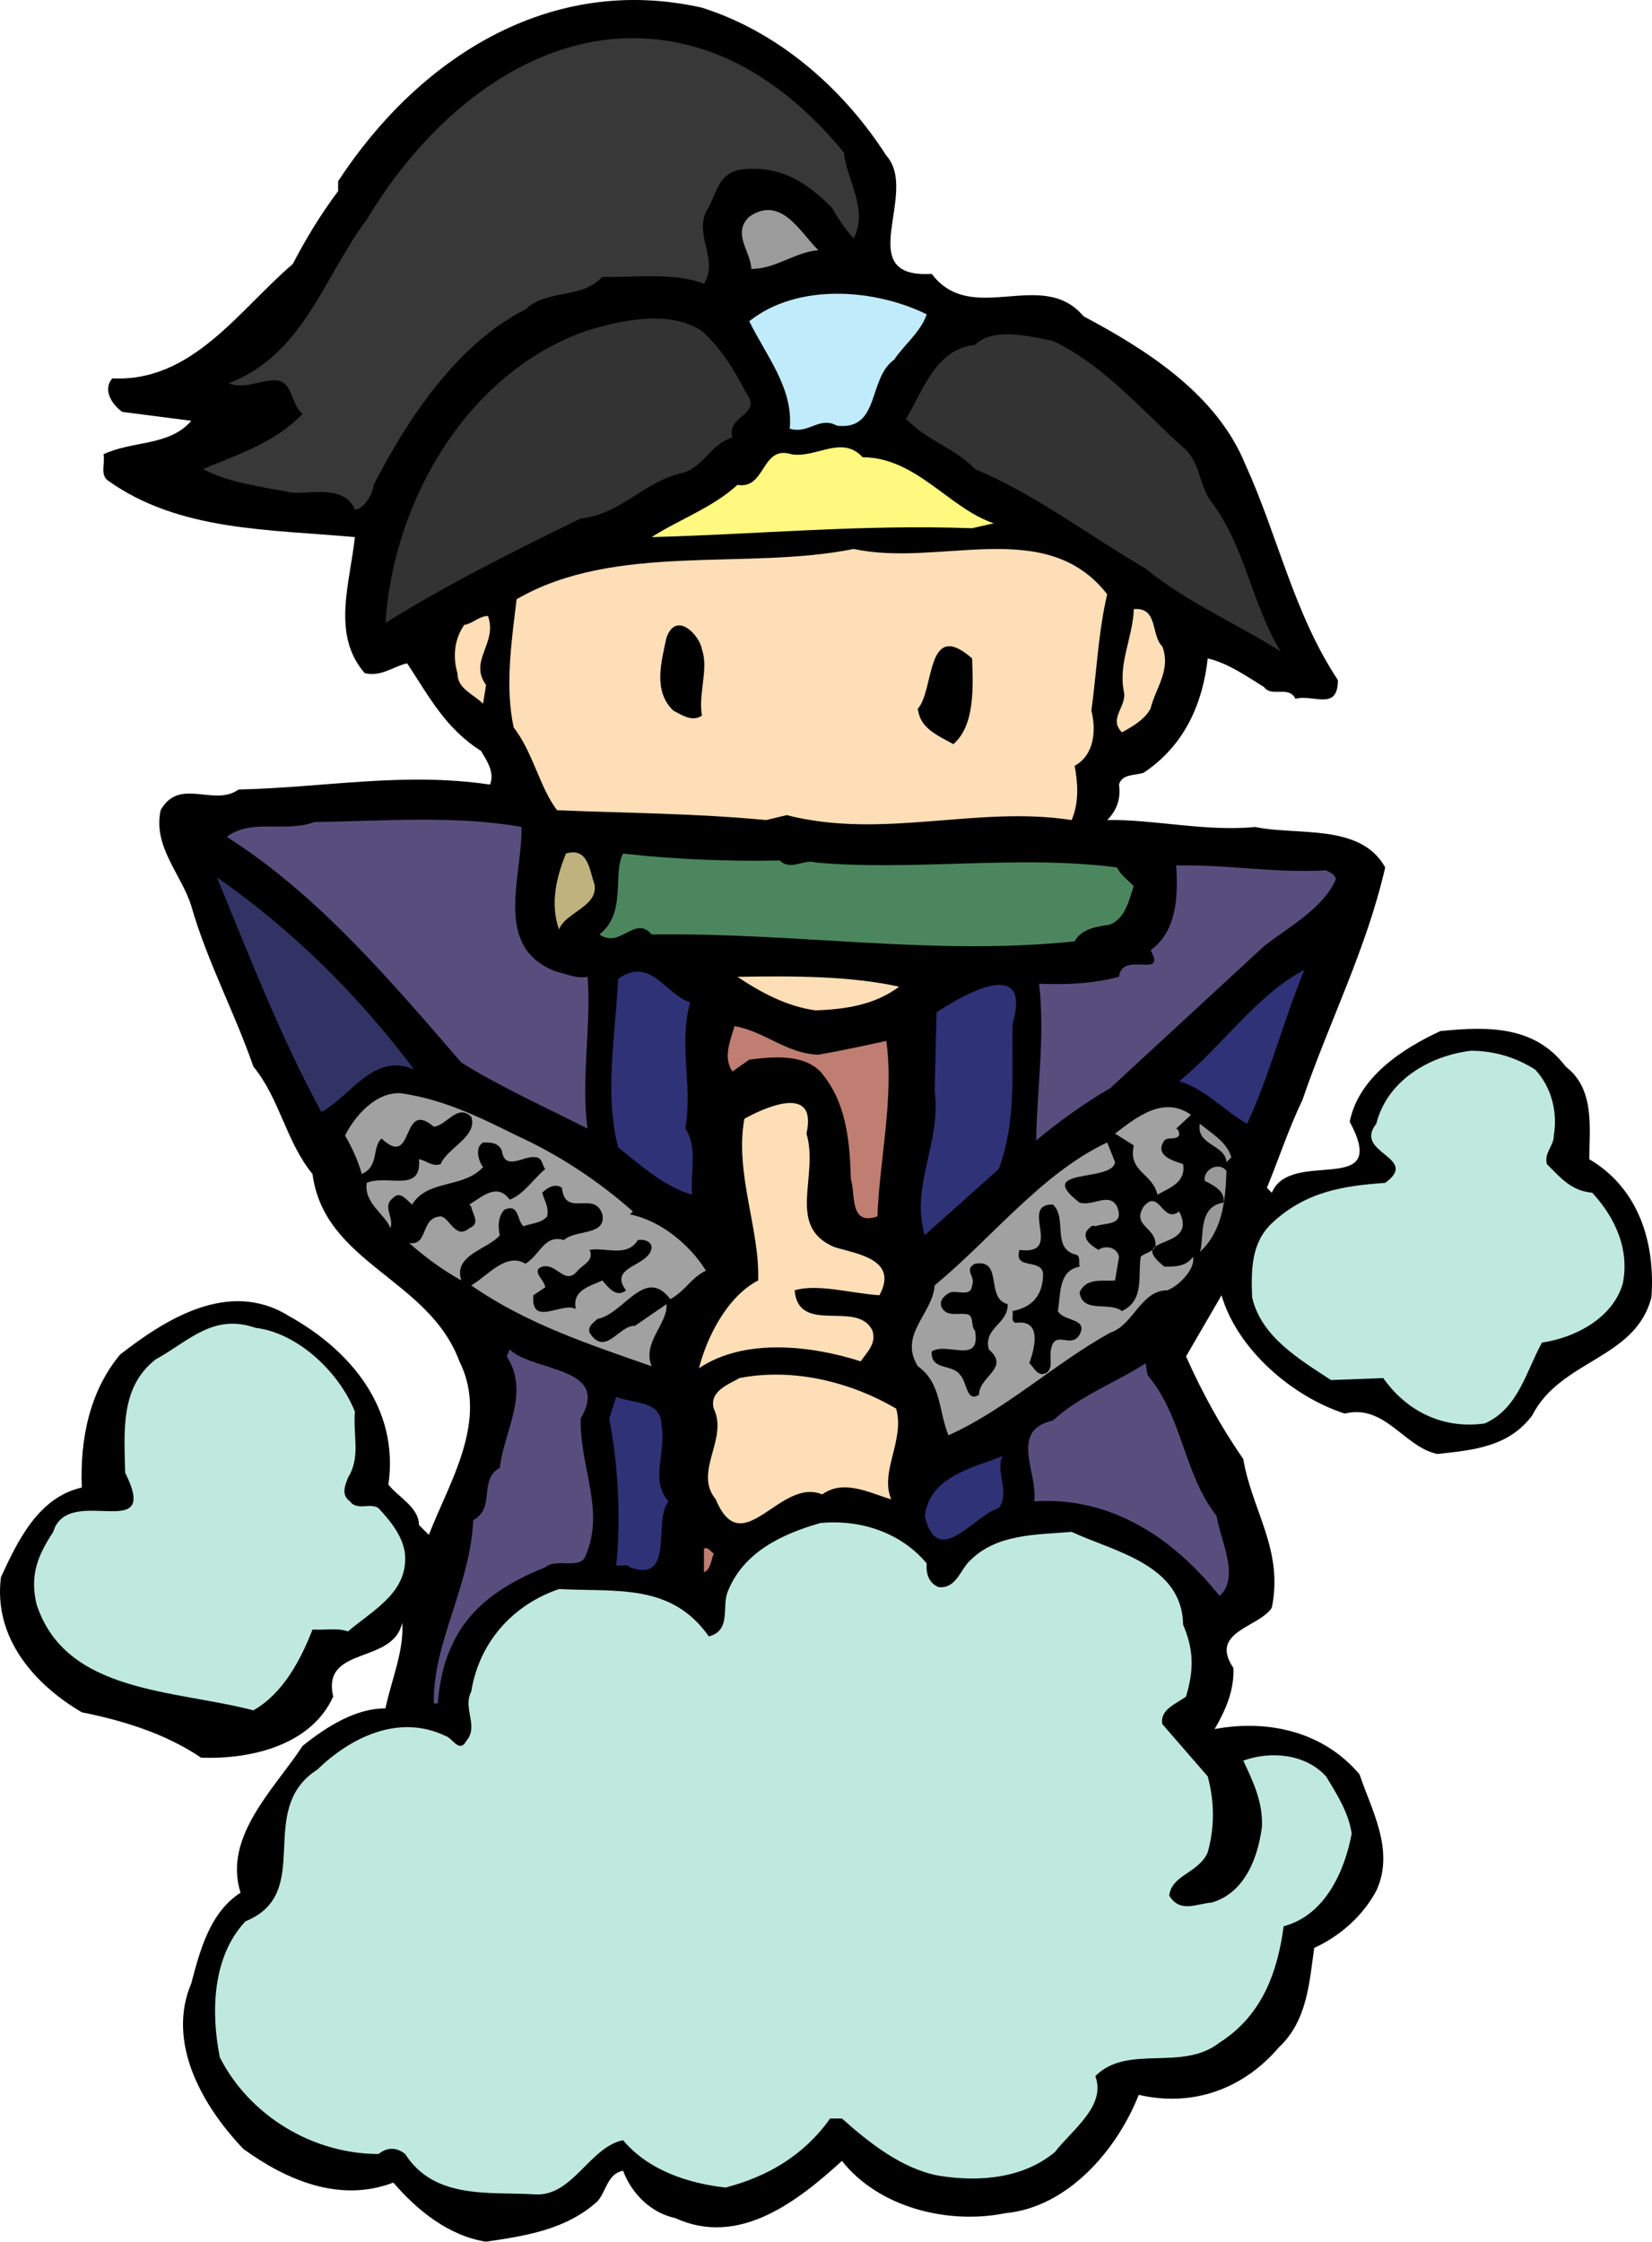
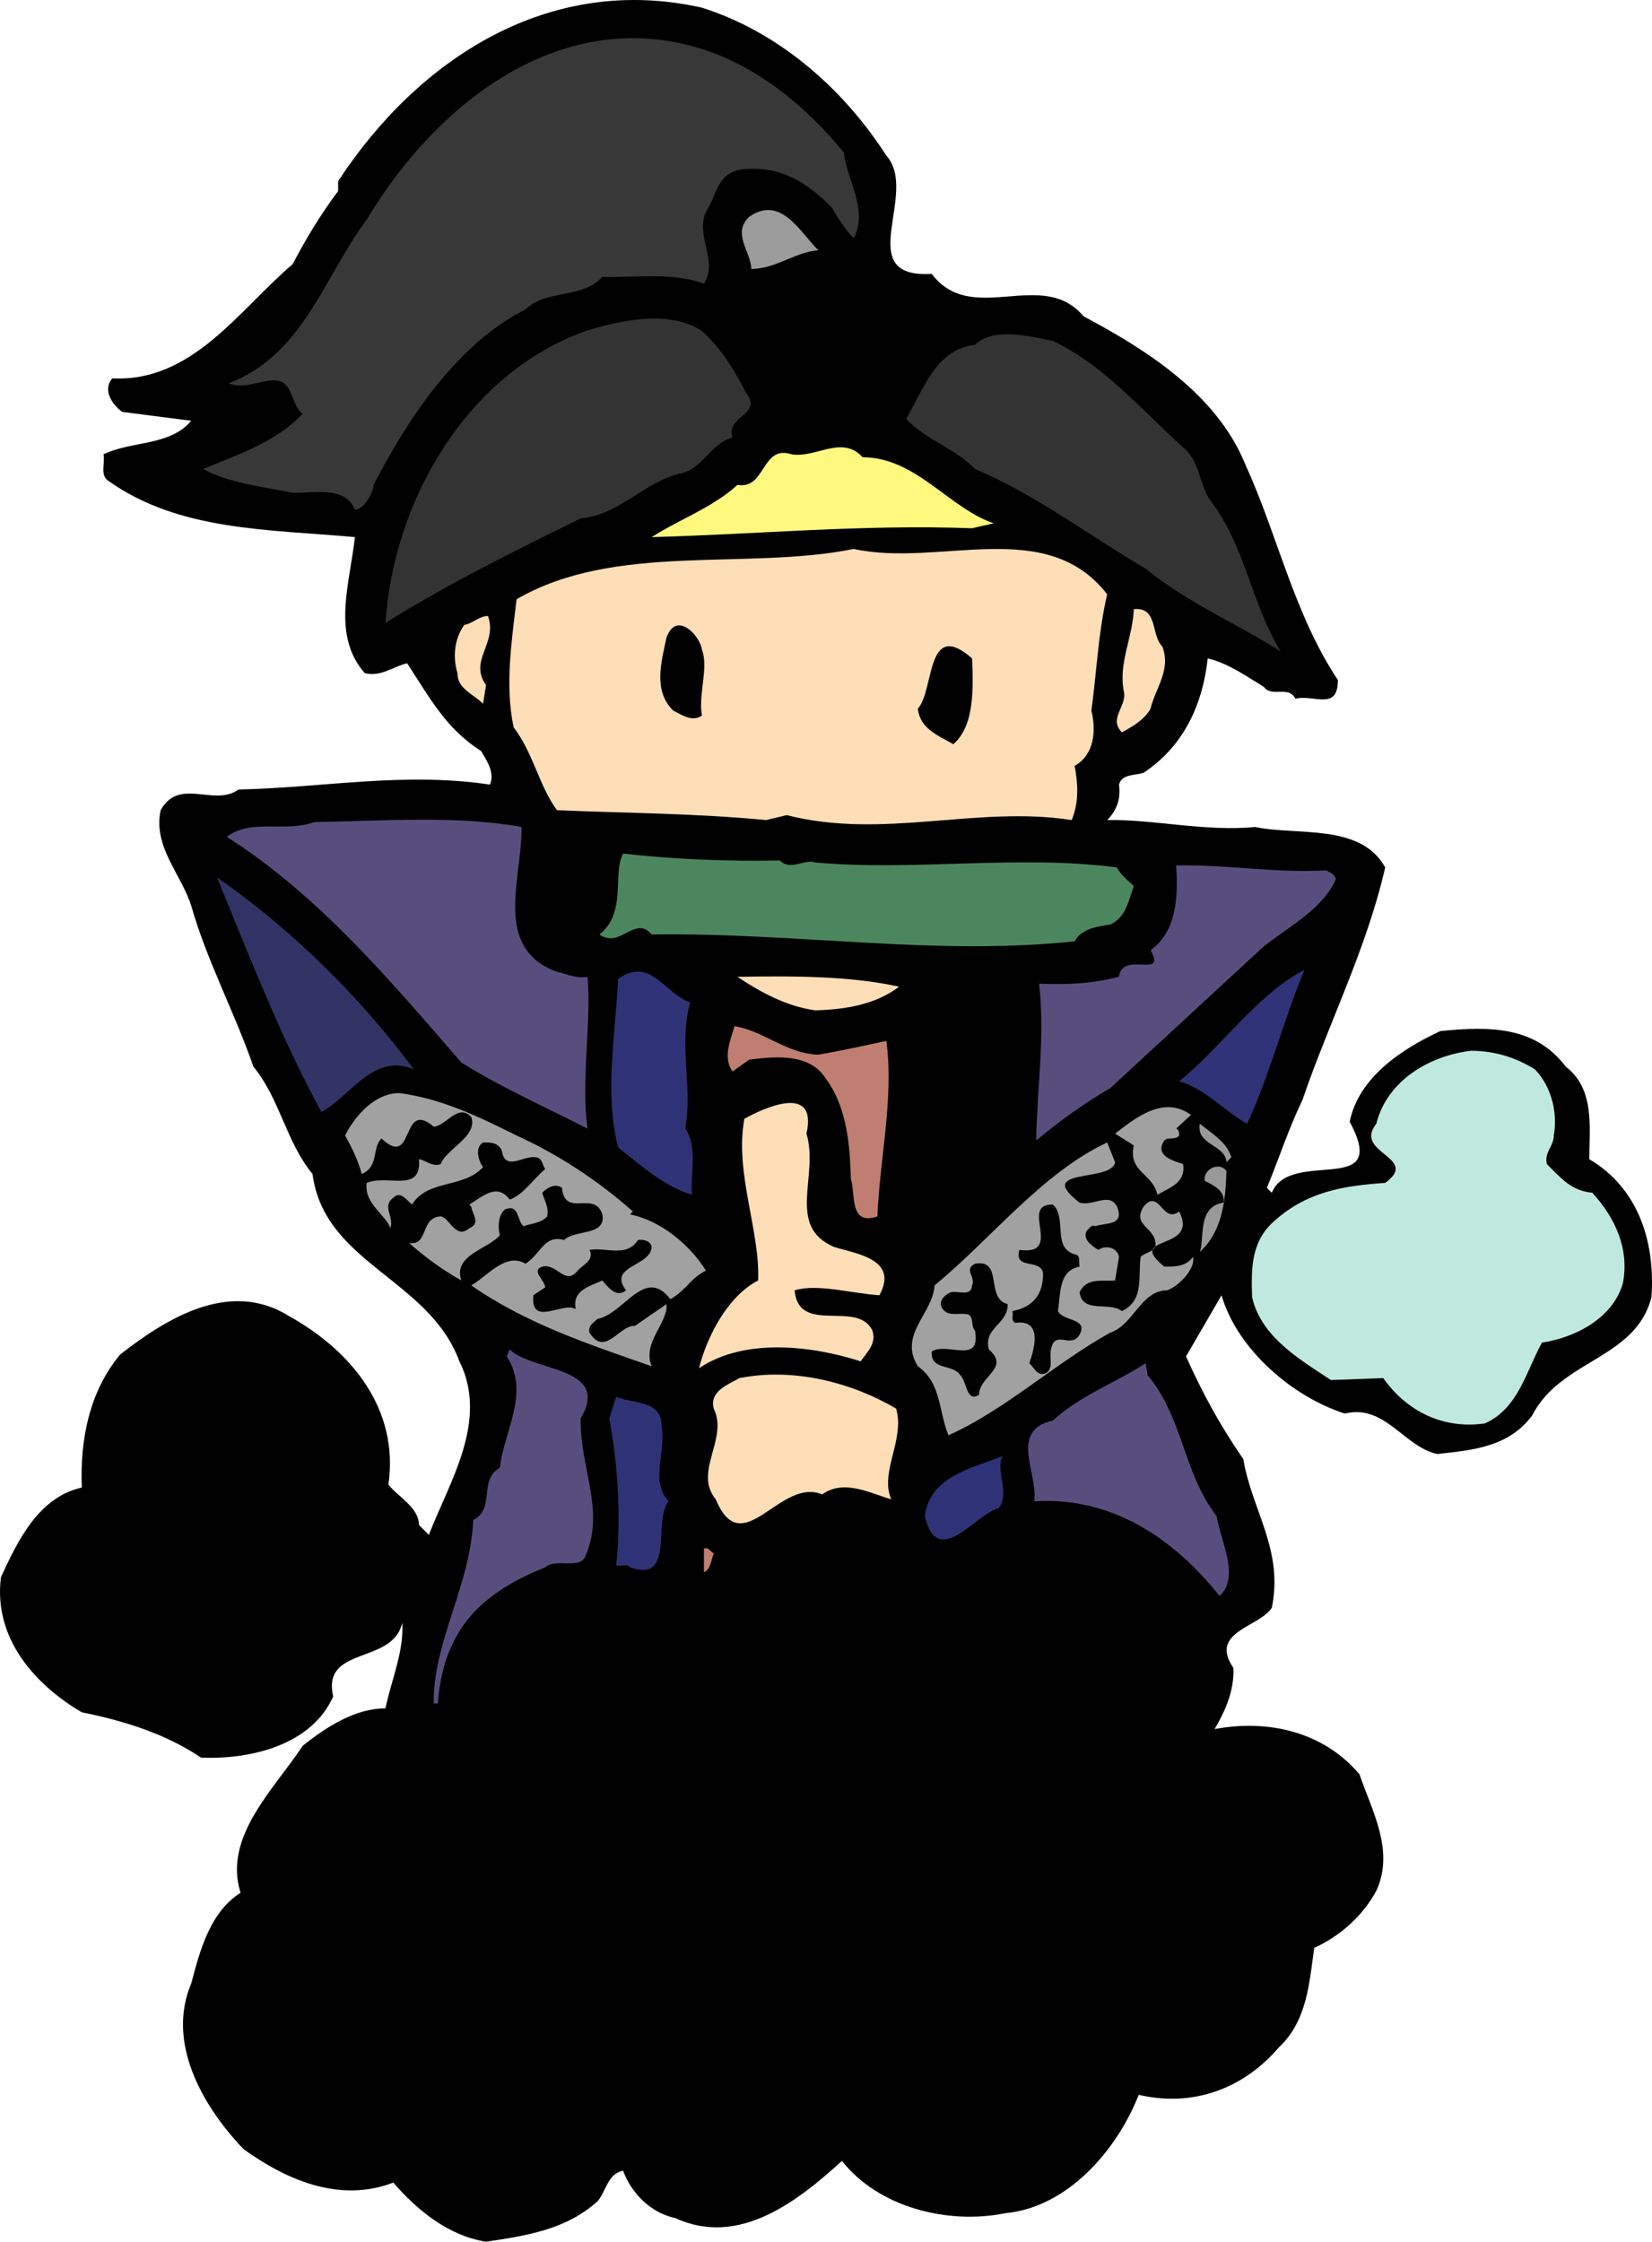
<svg xmlns="http://www.w3.org/2000/svg" width="194.932" height="264.528">
  <path d="M104.583 18.356c3.957 4.422-4.188 14.543 5.351 13.961 4.77 6.285 13.031-.812 17.918 5.004 7.445 3.957 15.707 9.192 19.078 17.45 3.84 8.378 5.703 17.57 10.938 25.48 0 3.723-2.91 1.629-5.004 2.21-.813-1.628-2.793-.116-3.723-1.398-2.094-1.277-4.187-2.789-6.633-3.37-.578 5.234-2.675 10.234-7.558 13.492-1.051.351-2.563.117-2.91 1.398.234 1.629-.235 3.023-1.395 4.187 5.352-.117 11.633 1.395 17.45.817 5.003 1.047 12.449-.469 15.355 4.77-2.211 9.656-6.63 18.261-9.77 27.453-1.629 3.375-2.793 6.98-4.191 10.355l.582.582c2.21-5.352 14.078.695 9.191-8.375 1.047-5.238 6.168-8.61 10.703-10.703 5.817-.582 11.168-.582 14.778 4.187 3.488 2.676 2.789 7.211 2.789 10.934 5.933 3.492 7.797 10.008 7.332 16.289-1.863 7.328-10.703 7.328-14.078 13.961-2.793 3.723-6.98 4.07-11.168 4.535-3.957-.812-6.168-5.933-10.938-4.77-6.164-1.976-12.68-7.562-14.543-13.96l-4.187 7.215c1.863 4.187 4.074 8.257 6.75 12.097 1.047 6.164 4.77 10.703 3.37 17.567-1.51 2.328-7.444 2.793-4.534 7.097.117 2.676-.93 5.004-2.211 7.215 6.164-1.164 12.797.23 17.101 5.352 1.395 4.187 4.188 8.957 1.977 13.726-1.629 3.024-4.305 5.352-7.328 6.746-.582 4.075-.813 8.61-4.188 11.75-4.074 4.774-10.004 7.098-16.52 5.586-2.562 6.516-8.378 13.262-15.706 13.961-6.864 1.395-15.008-.7-19.313-6.164-5.117 4.652-12.097 10.234-19.66 6.746-2.793-.582-5.121-2.793-6.168-5.586-1.86.352-1.976 2.446-3.023 3.61-3.723 3.37-8.493 4.07-13.145 4.765-4.422-.695-8.144-3.722-10.937-6.976-6.399 2.441-12.68-.352-17.684-3.957-5.004-5.235-9.074-12.68-6.164-19.543 1.047-3.957 2.207-8.38 5.816-10.707-2.093-6.63 4.07-12.332 7.328-17.332 2.91-2.329 6.282-4.422 9.774-4.422.695-3.371 2.21-6.746 1.976-10.121-1.046 5.004-9.539 2.675-8.144 8.726-2.559 5.7-9.656 7.446-15.59 7.211-4.3-2.906-9.422-4.422-14.074-5.351C4.3 198.915-.82 193.446.11 186.118c1.98-4.305 4.422-9.422 9.543-10.586-.234-5.7.93-11.402 4.535-15.707 5.238-4.07 12.797-8.957 19.895-4.535 7.328 4.07 13.03 10.934 11.75 19.89 1.046 1.399 3.605 2.676 3.605 4.774l1.164 1.164c2.442-6.285 7.098-13.496 3.606-20.476-3.606-9.774-15.938-11.52-17.332-22.106-3.141-3.84-3.84-8.844-6.98-12.68-2.212-6.398-5.47-12.449-7.329-18.964-1.164-3.723-4.54-6.98-3.61-11.286 2.212-3.953 6.286-.347 9.192-2.441 10.238-.234 19.43-2.094 29.668-.582.582-1.398-.348-2.793-1.047-3.957-4.191-2.676-6.05-6.281-8.726-10.352-1.63.348-3.024 1.625-5.004 1.16-3.954-4.535-1.746-10.585-1.164-16.054-10.235-.93-20.707-.695-29.082-6.63-1.047-.698-.352-2.093-.583-3.14 3.372-1.629 7.797-.933 10.356-3.957l-8.145-1.047c-1.28-.93-2.328-2.675-1.164-3.957 9.422.47 14.891-8.027 21.29-13.496 1.511-2.906 3.257-5.812 5.351-8.605v-1.164C49.325 6.958 64.797-3.163 82.829.907c8.84 2.793 16.52 9.309 21.754 17.45" />
  <path fill="#383838" d="M82.481 5.677c6.629 1.976 12.563 6.75 17.102 12.332.347 3.375 2.906 6.633 1.16 10.12-.813-.812-1.86-2.323-2.559-3.605-3.023-3.023-6.047-5.004-10.586-4.539-3.023.352-3.023 3.145-4.304 5.004-1.278 3.024 1.511 5.7-.23 8.492-3.61-1.394-8.38-.695-11.985-.812-2.442 2.676-6.516 1.394-9.075 3.84-8.027 4.07-13.843 12.797-17.914 20.707-.117 1.281-1.398 3.023-2.214 2.91-1.278-2.91-5-1.863-7.329-1.98-3.605-.7-7.562-1.165-10.586-2.794 4.07-1.742 8.375-3.023 11.75-6.511-1.511-1.164-1.046-4.192-3.605-3.957-1.746.117-3.375 1.047-5.121.347 8.844-3.37 11.285-12.68 16.289-19.312C51.301 12.427 65.958.677 82.481 5.677" />
  <path fill="#9b9b9b" d="M96.555 29.528c-2.789.23-5 2.207-7.91 2.207 0-1.976-2.328-4.187-.234-6.164 3.726-2.558 5.937 1.746 8.144 3.957" />
-   <path fill="#bfebfb" d="M109.352 37.09c-.695 2.095-2.789 3.723-3.836 5.348-3.144 2.211-1.629 8.38-6.75 7.797-2.094-1.164-3.37 1.047-5.582.348.465-4.77-2.793-8.61-4.773-12.68 5.703-4.535 14.777-3.84 20.941-.812" />
  <path fill="#333" d="M88.063 46.395c1.977 2.559-2.441 2.676-1.629 5.235-2.558.699-3.37 3.492-5.933 4.187-4.418.934-7.446 5.004-11.98 5.356-7.798 3.836-15.59 7.676-23.036 12.332.93-14.313 9.539-29.438 23.617-34.438 4.07-1.28 9.887-2.558 13.727 0 2.328 2.094 3.84 4.653 5.234 7.328m51.539 6.399c1.977 1.629 1.863 4.187 3.14 6.168 4.188 5.351 4.887 12.215 8.376 17.914-5.117-3.258-10.934-5.7-15.938-9.774-6.746-3.953-13.144-8.84-20.125-11.75-2.328-2.44-5.703-3.37-8.144-5.93 1.976-3.257 3.488-8.26 8.144-8.726 2.094-2.094 6.399-1.047 9.192-.465 5.933 2.79 10.586 8.258 15.355 12.563" />
  <path fill="#fff97f" d="M101.79 53.958c6.285 0 10.238 6.05 15.476 7.793l-2.562.582c-13.262-.465-24.895.7-37.809 1.047 3.258-2.094 7.215-3.488 10.121-6.164 3.375.582 2.793-4.77 6.399-3.606 2.91.465 5.933-2.328 8.375.348" />
  <path fill="#fddeb6" d="M130.645 70.13c-1.047 4.422-1.281 9.539-1.863 13.726.582 2.329.351 5.235-1.977 6.516.348 1.86.582 4.188-.351 6.398-11.168-1.746-22.22 2.329-33.621-.582l-2.442.582c-8.492-.812-16.52-.812-24.664-1.164-2.094-2.793-2.793-6.746-5.117-9.773-1.05-4.887-.234-10.234.348-15.121 11.632-6.75 27.105-3.375 39.785-5.934 10.125 2.207 22.687-3.957 29.902 5.352m6.512 6.164c1.047 2.793-.813 4.887-1.395 7.332-.699 1.277-2.093 2.094-3.375 2.789-1.629-1.629.582-3.023.235-4.77-.7-3.37 1.047-6.398 1.164-9.77 2.906-.233 1.976 3.024 3.37 4.419m-79.573-3.606c1.164 3.258-2.325 5.235-.23 8.145L57 83.043c-1.16-1.163-3.024-1.745-3.024-3.608-.582-1.977-.351-4.07.813-5.7.933-.117 1.746-1.047 2.793-1.047" />
  <path d="M82.829 76.645c.812 2.207-.465 5.352 0 7.793-1.164.817-2.442-.117-3.375-.582-2.442-2.328-1.395-5.816-.813-8.609 1.164-3.258 3.953-.23 4.188 1.398m31.875 1.047c.117 3.371.351 7.91-2.211 10.121-1.86-1.046-3.953-1.863-4.188-4.187 1.98-2.211.934-10.703 6.399-5.934" />
  <path fill="#584e7e" d="M61.54 97.587c.113 5.93-3.493 14.308 4.187 17.097 1.164.235 2.211.817 3.606.583.464 5.468-.813 12.332 0 17.917-5.004-2.558-10.239-4.886-14.891-7.796-8.262-9.54-16.871-19.778-27.688-26.641 2.907-2.207 6.864-.465 10.352-1.742 8.027-.117 16.754-.817 24.434.582" />
-   <path fill="#bfb27c" d="M70.149 104.333c.465 2.676-3.375 3.258-4.191 5.351-1.047-3.023-.348-6.05.816-8.957 2.676-.816 2.793 2.094 3.375 3.606" />
  <path fill="#4c865e" d="M92.02 101.54c1.281 1.281 2.906-.234 4.188.234 11.515 1.047 23.964-.933 35.597.582.352.813 1.281 1.512 1.98 2.207-.581 1.63-.929 3.727-2.792 4.54-1.512.234-3.375.464-4.188 1.976-16.52 1.746-32.691-1.047-49.91-.812-1.976-2.329-3.723 1.746-6.164 0 3.254-2.56 1.512-7.098 2.79-9.54 6.284.696 12.448.93 18.5.813" />
  <path fill="#584e7e" d="M156.47 102.704c.468.23 1.046.465 1.163 1.047-1.511 3.492-5.699 5.7-8.492 7.91l-18.148 16.754c-3.024 1.746-5.934 3.84-8.727 6.164.117-6.516 1.047-11.98.352-18.496 3.605.117 6.164 0 9.422-.816.347-3.141 5.699.351 3.722-3.141 3.14-2.207 3.258-6.516 3.024-10.004 6.168-.117 11.636.93 17.683.582" />
  <path fill="#323365" d="M48.856 126.204c-4.766-2.094-7.562 3.258-10.934 5.004-4.77-8.727-8.492-18.383-12.332-27.691 8.84 6.168 16.754 13.96 23.266 22.687" />
  <path fill="#303277" d="M153.91 114.454c-2.44 5.934-4.07 12.332-6.745 18.148-2.446-1.28-5.004-4.187-8.028-5.003 4.887-3.954 9.305-10.352 14.774-13.145m-72.477 3.84c-1.398 5.117.348 9.887-.582 14.89 1.512 2.094.582 5.235.813 7.793-3.258-.93-5.934-3.37-8.727-5.582-1.625-6.285-.348-13.03 0-19.894 3.84-2.676 5.469 1.746 8.496 2.793" />
  <path fill="#fddeb6" d="M106.098 116.43c-2.793 2.094-6.168 2.676-9.89 2.794-3.375-.465-6.399-2.094-9.192-3.957 6.516-.114 13.262-.114 19.082 1.164" />
-   <path fill="#303277" d="M119.477 120.852c-.117 6.282.465 11.403-1.629 17.102l-8.726 7.797c-1.746-5.82 1.976-10.82 1.164-17.106l.23-9.187c2.445-1.629 11.403-7.098 8.961 1.394" />
  <path fill="#bf7e71" d="M96.555 124.458c2.676-.465 5.352-1.047 8.028-1.629.933 6.75-.813 14.078-1.047 20.711-3.371 1.164-2.559-2.68-3.14-4.422-.118-4.652-.583-9.191-3.606-12.68-2.094-2.093-5.586-1.746-8.38-1.398l-1.976 1.398c-1.164-1.629-.23-3.722.235-5.351 3.488.582 6.164 3.258 9.886 3.37" />
  <path fill="#bfe9de" d="M181.133 126.204c1.98 2.094 2.676 5.117 2.211 7.793 0 1.281-1.164 1.98-.812 3.375 1.742 1.746 2.906 3.14 5.351 3.375 2.676 2.906 4.418 6.629 3.606 10.703-1.164 4.07-5.586 6.399-9.54 6.98-1.863 3.372-2.792 7.794-6.75 9.54-4.882.699-9.187-1.399-11.98-5.352l-6.168.23c-3.722-2.44-8.257-5.117-9.304-9.769-.118-3.258-.118-6.398 2.324-8.727 3.957-3.722 8.379-4.421 13.379-4.77 4.191-3.023-3.84-3.487-1.047-6.98 1.281-5.117 6.285-8.027 11.168-8.609 2.793 0 5.355.816 7.562 2.211" />
  <path fill="#a1a1a1" d="M60.958 133.997c4.886 2.21 9.656 5.352 13.726 8.96l-.348.349c3.606.699 7.098 3.605 8.958 6.632-1.86.93-2.211 2.207-4.188 3.372-3.023-3.954-5.469 1.746-8.61 2.328-.464.464-1.163.816-.929 1.629 1.86 2.91 3.488-.93 5.352-.813l3.722-2.562c.23 2.21-2.91 4.539-1.746 7.332-7.328-2.563-14.773-5.004-21.289-9.543 1.863-1.047 4.07-3.954 6.398-2.559 1.747-1.047 2.211-3.488 4.536-2.793 1.398-1.277 5.004-.465 4.539-3.023-.93-2.91-4.422.464-4.77-3.141-.816-.582-1.746 0-2.328.582.234.93.816 1.629.582 2.793-.7.812-1.86.812-2.793 1.164-.812-.7-.465-2.68-2.21-1.98-.813.699-.813 2.21-.579 3.027-1.281 1.625-5.586 2.324-4.539 5.348-2.094-1.16-4.188-2.672-6.168-4.418 2.328.347 1.281-3.028 3.727-3.141 1.043.113 1.742 2.789 3.37 1.395 1.4-.583.352-1.63.235-2.56l-.234-.233c1.398-.813 3.257-2.676 4.77-.582 1.628-.583 2.792-2.442 4.187-3.606-.348-.465-.348-1.394-1.16-1.394-1.399-.235-3.61 1.742-3.958-.817-.464-.93-1.277-.93-2.21-.93-.93.582-.582 1.86-.23 2.559l.23.348c-2.325 2.562-6.516 1.398-8.375 4.422-.7-.582-1.395-1.63-2.211-.813-1.395 1.047.117 2.211-.348 3.606-.582-1.63-3.14-2.91-2.793-5.352 2.441-1.047 6.516 1.277 6.164-2.793.816.117 1.512.93 2.563.582.695-1.86 4.418-3.258 3.605-5.582-1.629-1.629-2.91 1.047-4.422 1.164-3.953-3.375-2.21 5.117-6.164 1.395-1.164 1.046-.234 3.257-2.328 4.187-.465-1.629-1.164-3.14-1.977-4.539 1.16-2.324 3.606-5.117 6.516-5 5 .695 9.305 2.793 13.727 5" />
  <path fill="#fddeb6" d="M95.16 133.767c1.512 5-2.44 10.937 3.259 13.378 2.558.813 7.68 1.395 5.351 5.7-3.375-.23-7.328-1.395-10.004-.582.465 5.351 7.442 1.046 9.188 4.773.465 1.512-.582 2.441-1.395 3.606-5.816-1.864-13.726-2.793-19.078.812.93-3.723 3.371-8.492 6.977-10.355.234-5.93-2.79-12.68-1.625-19.079 1.859-1.046 8.722-4.421 7.328 1.747" />
  <path fill="#a1a1a1" d="m140.532 131.556-1.746 1.628c.351.118.351.583.351.813-.468.582-1.281.117-1.746.582-1.281 1.863 1.278 2.445 2.211 2.793.348 2.21-1.629 2.793-3.027 3.605-.578-2.558-3.489-2.675-2.79-5.816l-2.21-1.394c2.441-1.864 5.699-4.54 8.957-2.211" />
  <path fill="#999" d="m145.301 136.56-.582.582c-.113-2.094-3.605-1.98-3.14-4.54 1.398 1.165 3.14 2.094 3.722 3.958" />
  <path fill="#a1a1a1" d="M131.575 137.142c-.348 2.44-9.656.578-4.188 4.77 1.63.464 3.489-1.282 4.418.464.934 2.328-1.394 1.86-2.558 2.328-.465-.234-.696.23-1.047.582-.465 1.043.699 1.742 1.398 2.207.813-.582 2.207-.348 2.442.817l-.465 2.789c-1.63.117-3.375-.348-4.188 1.398.348 2.559 3.489 1.047 5 2.21 2.676-1.28 1.864-4.073 2.211-6.397.582-.583 1.863-.583 1.746-1.63-.117-1.863-2.793-2.093-1.394-4.304 1.86-2.211 2.207 2.094 4.187.582 2.442 4.77-6.515 2.676-1.746 6.512 1.278 0 2.559 0 3.375-1.16.348 1.277-1.515 3.37-3.027 3.953-3.14 0-3.953 4.074-6.746 5.004-6.516 3.605-12.332 9.074-19.078 12.101-1.164-2.797-.817-6.168-3.61-8.144-2.324-3.723 1.746-6.168 1.98-9.543 6.747-5.582 12.68-13.262 20.36-16.868l.93 2.329" />
  <path fill="#999" d="M144.72 138.188c-.114 3.489-.466 7.098-3.141 9.54.582-1.512-.348-5.352 2.793-5.817.234-1.398-1.278-2.094-2.211-2.562-.23-1.395 1.746-2.325 2.558-1.16" />
  <path d="M127.036 148.075c.465.235.234.817.351 1.395-2.562.468-2.21 3.375-2.562 5.238.699 1.277 3.61.812 2.562 2.793-1.047 1.742-2.91-.7-3.375 1.742-.234.934.348 2.211-.582 2.793-1.047.465-1.394-.7-1.976-1.164.582-1.629 1.629-5.234-1.63-4.77-.581-.23-.234-.812-.347-1.394 2.442-.465 3.606-1.98 3.606-4.422-.235-1.86-3.493-.348-2.793-2.793 5.351.7-.118-5.469 3.957-5.351 1.742 1.628-.235 5.234 2.789 5.933m-50.141-.93c-.117 2.325-5.234 2.211-3.023 5.118-1.164.93-2.094-.348-2.793-1.164-1.512.699-3.606 1.164-3.14 3.375-1.513-.93-5.353 2.21-5.005-1.63l1.395-.929c0-.816-1.743-1.977-.348-2.445 1.746-.465 2.676 2.328 4.188.468.582-.699 1.98-1.164 1.398-2.445 1.86-.348 4.418.934 5.7-1.164.698-.113 1.51.117 1.628.816m42 6.747c.113 2.328-2.91 2.792-2.21 5.351 2.558 2.211-1.165 3.14-1.165 5.352-1.512.93-1.398-1.512-2.21-2.325-.93-1.398-3.493-.468-3.376-2.793 1.863-1.164 5.817 1.63 5.121-2.44-.582-.583 0-1.981-1.164-1.981-.93-.118-2.21.347-2.793-.813-.347-.933.582-1.516 1.047-1.746.93-.234 2.445.582 2.559-.816.465-1.047-1.047-1.86.351-2.559 3.371-.582 1.164 4.07 3.84 4.77" />
-   <path fill="#bfe9de" d="M41.876 166.571c-.23 2.91.699 5.356-.813 7.797-.234.7-.93 1.977.23 2.793.817 1.16 2.446.117 3.376.813 1.511 1.628 3.257 3.722 3.14 6.168-.113 4.07-4.07 6.046-6.746 8.375-1.281-.465-2.793-.118-4.187-.23-1.399 3.605-3.493 7.558-6.98 9.538-9.31-2.445-22.22-1.98-25.595-12.566-.816-3.489.23-5.817 1.977-8.492 1.746-5.817 12.797 1.628 8.492-6.98-.117-5-.582-10.122 3.606-13.38 3.84-2.094 6.75-5.469 11.75-3.722 5.003.582 9.89 5.234 11.75 9.886" />
  <path fill="#584e7e" d="M68.52 167.388c-.117 5.816 2.906 10.82.582 16.171-.582 1.747-3.492.231-4.773 1.395-4.418 1.746-8.84 4.422-10.934 9.074-1.047 2.094-1.512 4.422-1.746 6.98h-.465c-.117-7.21 4.305-13.843 4.656-21.636 2.672-1.398.579-4.77 3.141-6.168.465-4.305 3.605-8.84.813-13.144l.347-.817c2.793 2.676 11.985 1.98 8.38 8.145m66.894-5.118c4.187 5 4.187 11.516 8.144 16.633.465 2.91 2.79 7.215.348 9.426-5.469-6.863-12.797-11.75-21.871-11.168.465-3.375-3.028-8.375 2.21-9.539 3.141-2.91 7.329-4.422 10.934-6.75l.235 1.398" />
  <path fill="#fddeb6" d="M105.747 166.224c1.047 3.722-1.977 7.445-.582 10.703-2.442-.7-5.582-2.442-8.145-.582-5-2.094-9.422 8.144-12.562.582-2.676-3.258 1.511-7.094-.235-10.703-.582-2.094 1.863-2.907 3.028-3.606 6.515-1.281 13.378.582 18.496 3.606" />
  <path fill="#303277" d="M78.06 168.204c.581 3.258-1.4 6.398.812 8.957-1.86 2.441.816 9.656-4.536 7.793-.351-.465-1.046-.113-1.628-.23.582-5.47.23-11.868-.817-17.336l.817-2.559c1.859.813 5.351.348 5.351 3.375m40.254 3.606c-.93 1.746.93 4.304-.465 6.164-2.793.699-7.215 7.332-8.726.93.582-4.766 5.816-5.7 9.191-7.094" />
-   <path fill="#bfe9de" d="M109.352 184.49c-.113 1.163.234 2.327 1.399 2.792 2.093.23 2.558-2.094 3.722-3.14 3.14-3.141 7.676-3.024 11.98-3.375 5.005 2.328 13.032 3.84 13.15 10.937 1.28 3.023 1.28 5.352.347 8.492-1.047.813-3.14 1.512-2.793 3.258l5.351 6.164c.817 3.024.817 6.05 0 8.961-1.043 2.441-4.304 2.672-4.535 5.117 1.278 2.094 3.258.93 5.004.813 3.953-1.164 5.465-5.352 5.93-8.957.117-2.91-1.047-5.352-2.207-7.793 3.254-1.164 7.328-.817 9.77 1.86 1.28 2.093 2.675 4.304 3.027 6.75-.817 4.417-3.141 9.651-8.028 10.933-.699 5.234-2.445 10.472-7.562 13.726-4.422 3.492-10.82.117-14.66 3.957 1.28 3.489-2.559 6.164-4.77 8.957-3.605 3.028-8.726 3.61-13.726 2.793-4.305-.812-8.145-3.84-11.403-6.746h-1.394c-3.14 4.422-7.446 6.863-12.332 8.145-4.305-.469-9.075-1.98-12.102-5.586-3.953.812-5.93 6.633-10.351 6.398-5.235-.347-11.868.7-15.36-4.77-1.047-.816-2.094-.816-3.14 0-7.793 0-15.239-4.538-18.73-11.402-1.048-5.234-.93-11.863 3.026-16.054 8.258-3.375 1.047-13.145 8.493-17.914 3.836-3.723 9.539-6.633 15.12-3.957.817.234 1.63 2.093 2.446.582 1.512-1.746-.465-3.84.582-5.817.93-5.816 4.887-10.238 10.352-12.101 6.867.351 13.265-.696 17.683 5.586 2.676-.7 1.516-3.489 2.211-5.235 1.863-4.77 6.516-6.863 10.938-8.144 5-.465 9.656 1.28 12.562 4.77" />
  <path fill="#bf7e71" d="M84.223 183.325c-.347.817-.347 1.863-1.16 2.211v-2.793c.465-.23.813.352 1.16.582" />
</svg>